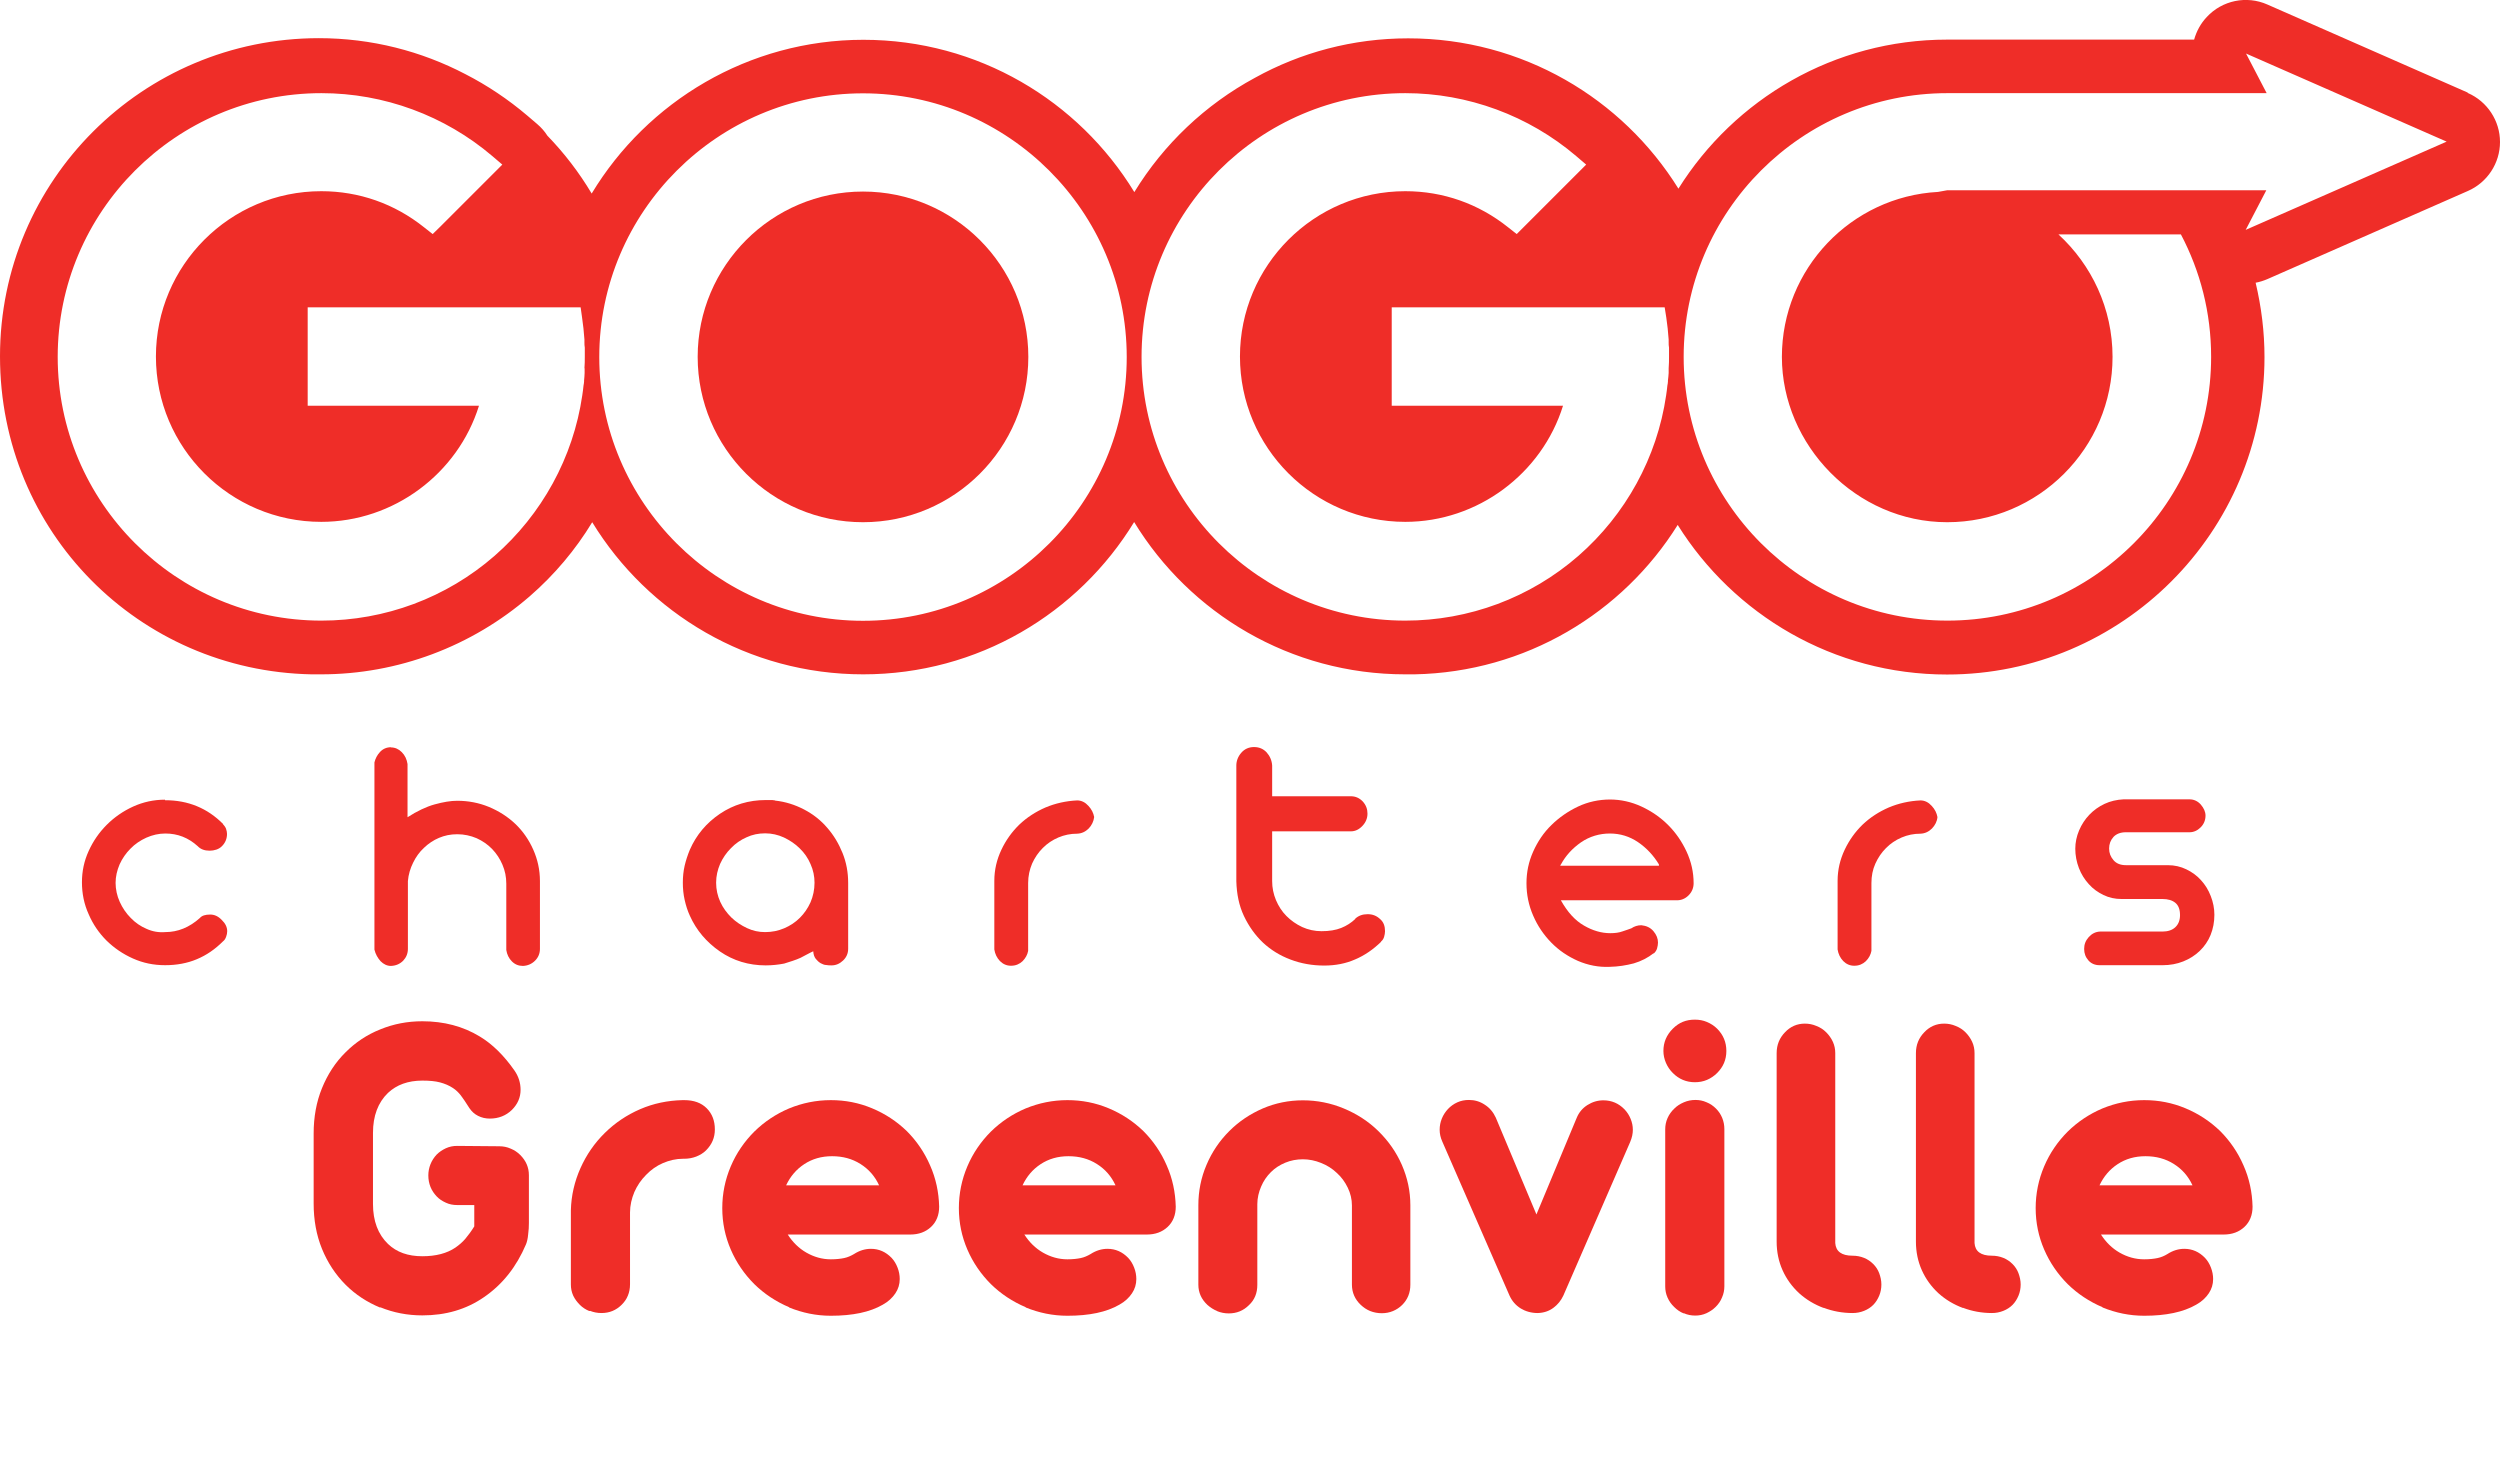
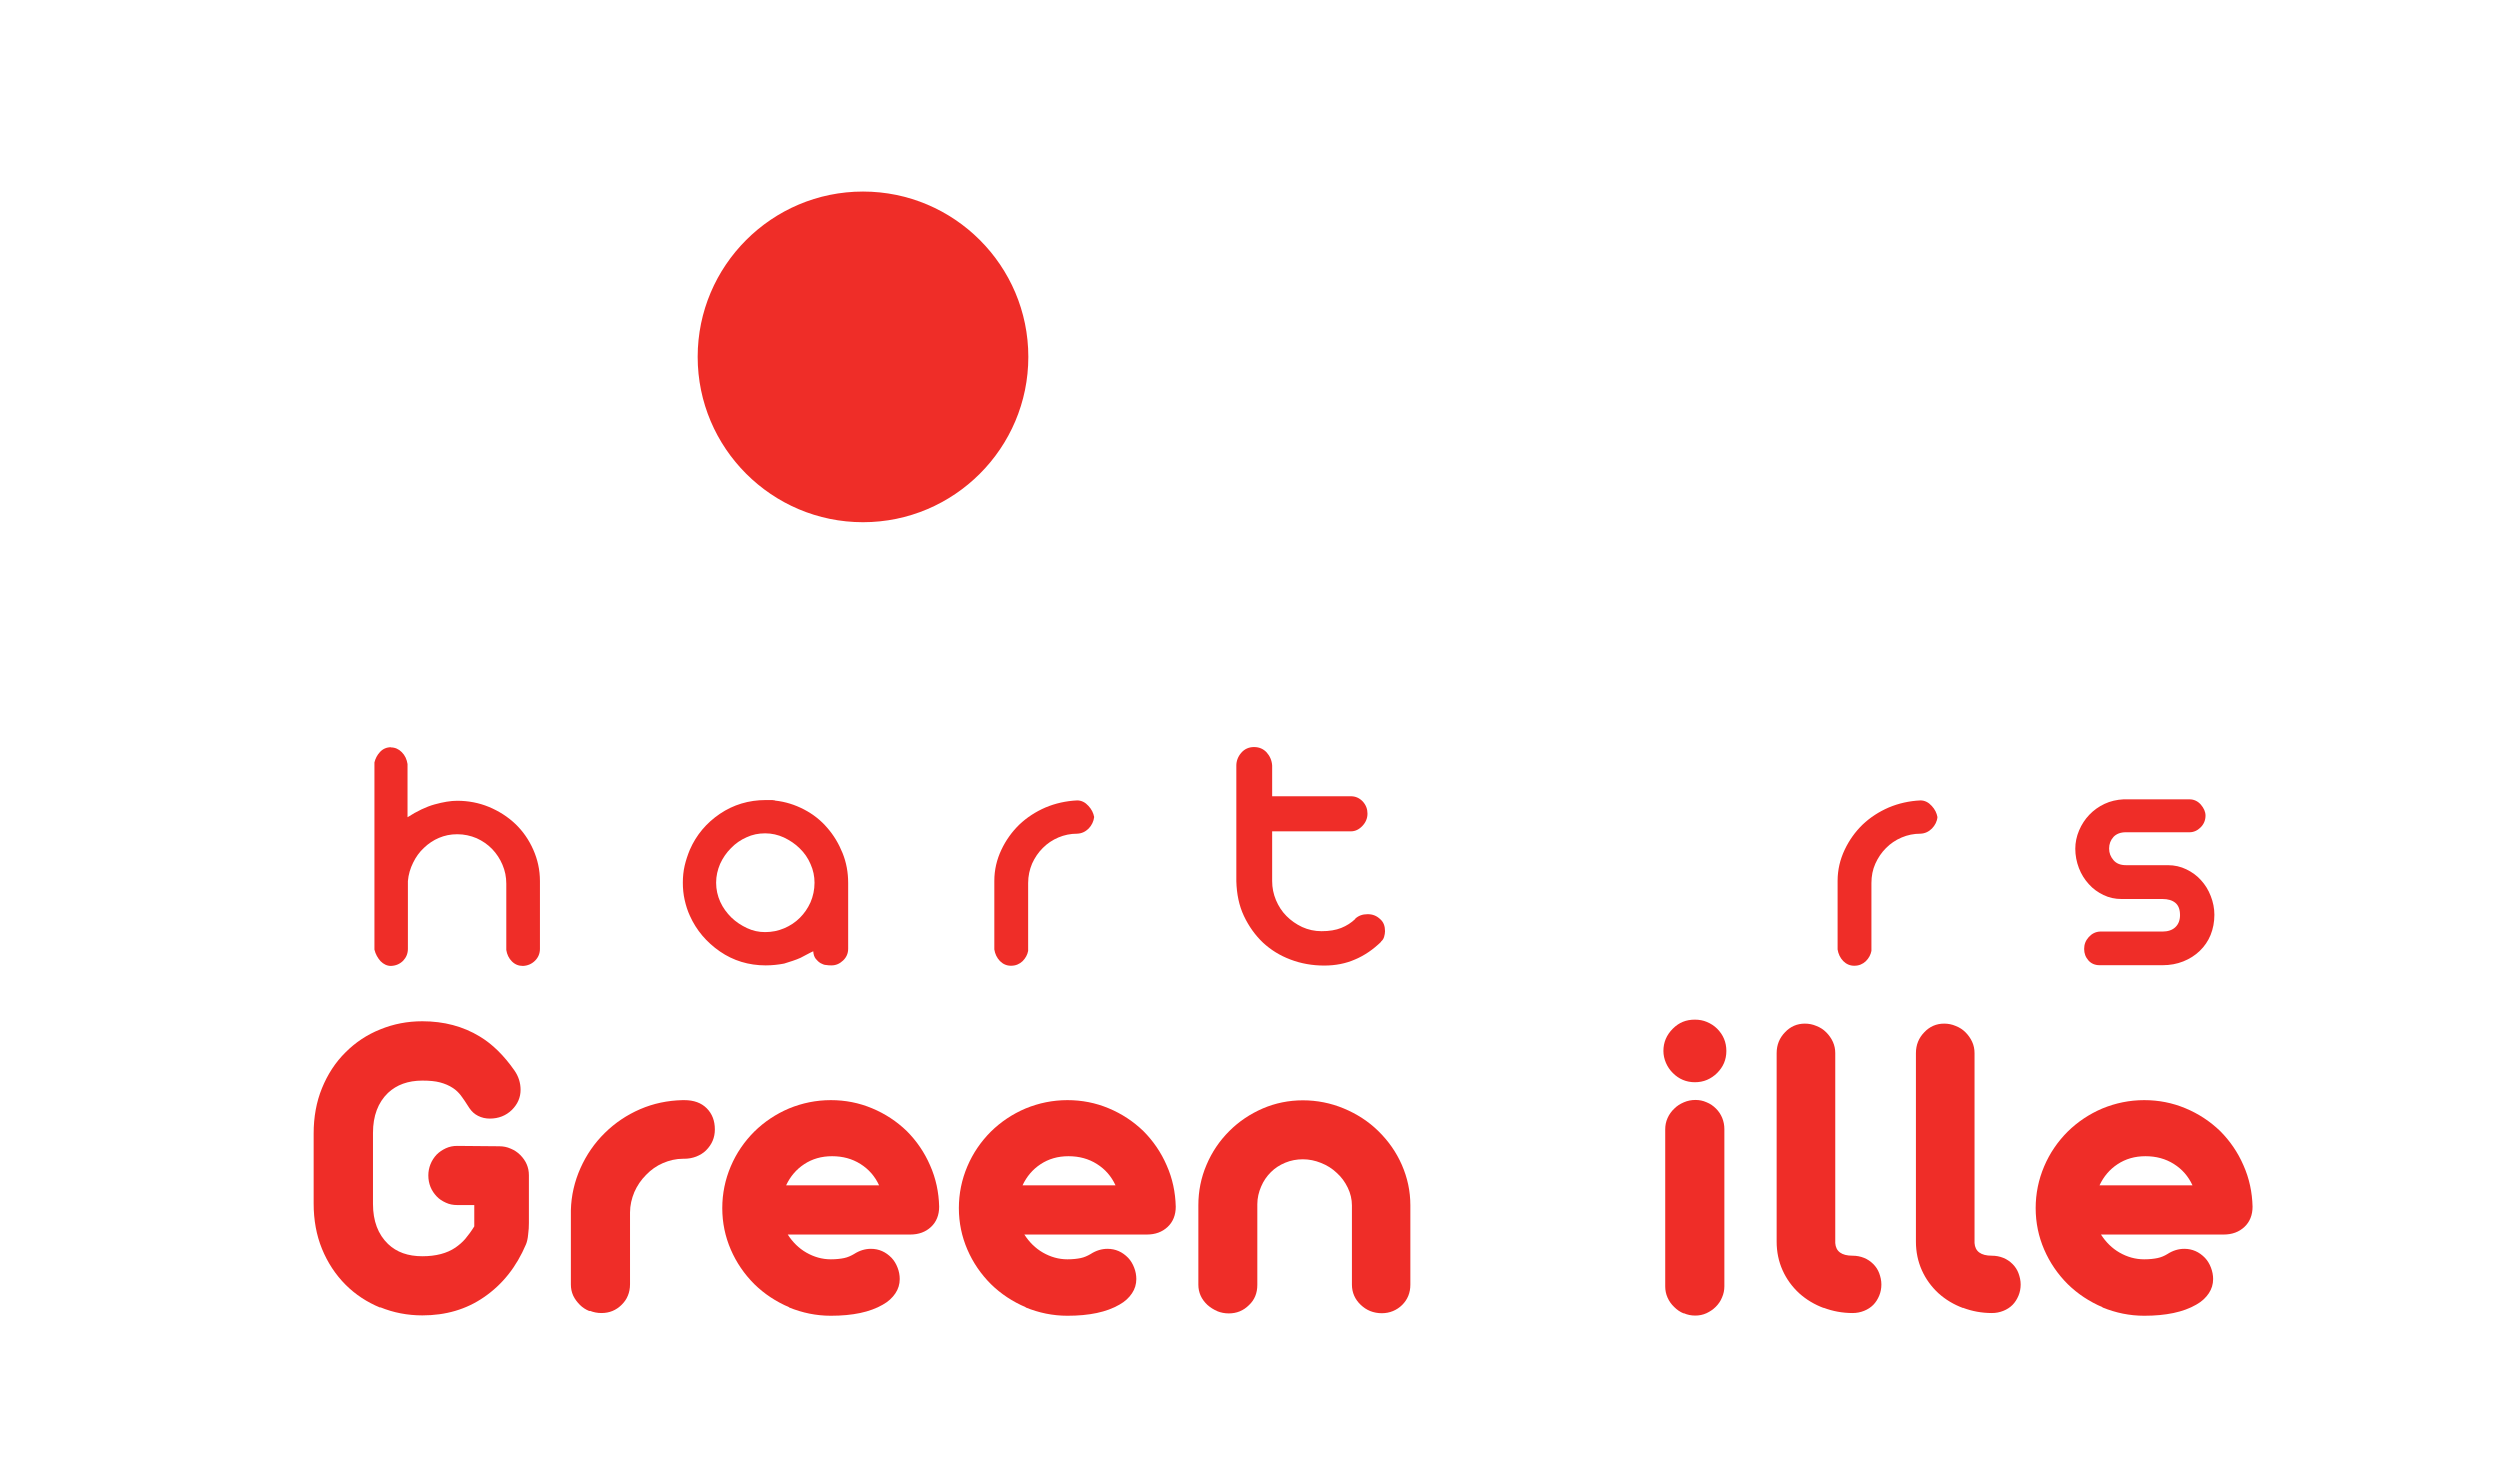
<svg xmlns="http://www.w3.org/2000/svg" id="Capa_1" data-name="Capa 1" viewBox="0 0 138.21 81.21">
  <defs>
    <style>
      .cls-1 {
        fill: #ef2d28;
      }
    </style>
  </defs>
  <g>
    <g>
      <path class="cls-1" d="M47.71,10.59c-5.04,0-9.14,4.1-9.14,9.14s4.1,9.14,9.14,9.14,9.14-4.1,9.14-9.14-4.1-9.14-9.14-9.14Z" />
-       <path class="cls-1" d="M136.43,5.12L125.35.25c-1.15-.51-2.5-.23-3.35.69-.34.36-.57.79-.7,1.25h-13.65c-6.26,0-11.76,3.29-14.86,8.24-3.1-4.99-8.63-8.31-14.94-8.31-3.07,0-5.96.79-8.47,2.18-2.74,1.48-5.05,3.67-6.67,6.32-3.08-5.05-8.64-8.42-14.98-8.42s-11.95,3.41-15.02,8.5c-.69-1.16-1.52-2.24-2.45-3.2-.15-.24-.34-.45-.56-.64l-.55-.47c-1.06-.9-2.21-1.67-3.42-2.29-2.43-1.27-5.19-1.99-8.11-1.99C7.88,2.12,0,9.98,0,19.7s7.68,17.39,17.22,17.58h.53c4.24,0,8.33-1.54,11.53-4.31,1.37-1.19,2.54-2.58,3.46-4.1,3.08,5.04,8.64,8.41,14.98,8.41s11.9-3.37,14.98-8.42c3.08,5.05,8.64,8.42,14.98,8.42h.52c6.14-.12,11.51-3.39,14.55-8.26,3.1,4.96,8.61,8.27,14.89,8.27,9.67,0,17.55-7.88,17.55-17.55,0-1.39-.17-2.76-.49-4.11.22-.04.44-.11.65-.2l11.08-4.87c1.08-.47,1.78-1.54,1.78-2.71s-.7-2.24-1.78-2.71h-.01ZM32.32,20.39c0,.08,0,.15,0,.23,0,.14-.02.28-.03.42v.06c0,.07-.02.14-.03.21-.02.18-.04.37-.07.55-.5,3.43-2.23,6.58-4.85,8.87-2.66,2.32-6.06,3.58-9.57,3.58-8.04,0-14.58-6.55-14.58-14.58s6.54-14.58,14.58-14.58c3.46,0,6.82,1.24,9.45,3.48l.55.47-.51.51-2.91,2.91-.43.42-.47-.37c-1.64-1.31-3.6-2-5.69-2-5.04,0-9.14,4.1-9.14,9.14s4.1,9.14,9.14,9.14c4,0,7.55-2.66,8.72-6.42h-9.47v-5.44h15.09l.08.57c.06.39.1.8.13,1.21v.14c0,.11,0,.21.02.31v.49c0,.2,0,.42-.02.66h.02ZM47.71,34.32c-8.04,0-14.58-6.55-14.58-14.58s6.55-14.58,14.58-14.58,14.58,6.55,14.58,14.58-6.54,14.58-14.58,14.58ZM92.25,20.39v.23c0,.14-.03.28-.04.42v.06c0,.07-.02.14-.03.21-.02.18-.04.37-.07.55-.5,3.43-2.23,6.58-4.85,8.87-2.66,2.32-6.06,3.58-9.57,3.58-8.04,0-14.58-6.55-14.58-14.58s6.54-14.58,14.58-14.58c3.46,0,6.82,1.24,9.45,3.48l.55.47-.51.51-2.91,2.91-.42.42-.47-.37c-1.64-1.31-3.6-2-5.69-2-5.04,0-9.14,4.1-9.14,9.14s4.1,9.14,9.14,9.14c4,0,7.55-2.66,8.72-6.42h-9.47v-5.44h15.09l.09.57c.06.39.1.8.13,1.21v.14c0,.11,0,.21.02.31v.49c0,.2,0,.41-.02.66h0ZM124.15,12.71l1.14-2.19h-17.65l-.5.09c-4.8.26-8.63,4.25-8.63,9.12s4.1,9.14,9.14,9.14,9.14-4.1,9.14-9.14c0-2.68-1.16-5.09-2.99-6.77h6.77c1.07,2.03,1.67,4.32,1.67,6.77,0,8.04-6.54,14.58-14.58,14.58s-14.58-6.55-14.58-14.58,6.54-14.58,14.58-14.58h17.65l-1.14-2.19,11.09,4.87-11.09,4.87h0Z" />
    </g>
    <g>
-       <path class="cls-1" d="M9.14,44.24c1.26,0,2.33.44,3.2,1.32h-.02c.09.09.15.18.18.27.03.09.05.19.05.27,0,.26-.09.49-.28.68-.09.09-.19.15-.31.19-.12.04-.24.06-.37.06-.28,0-.5-.08-.66-.25-.52-.47-1.11-.7-1.79-.7-.36,0-.71.08-1.05.23-.33.15-.63.35-.88.61-.25.25-.45.54-.6.87-.14.33-.22.67-.22,1.02s.08.72.23,1.05c.15.33.35.63.61.89.25.26.54.46.87.6.33.15.67.21,1.04.18.69,0,1.33-.26,1.91-.78.11-.13.3-.19.57-.19.24,0,.45.1.64.3.2.19.3.4.3.62,0,.1-.02.21-.06.31-.04.11-.09.19-.17.25-.44.44-.92.77-1.45.99-.52.22-1.11.33-1.75.33s-1.22-.12-1.78-.37c-.56-.25-1.04-.58-1.46-.99-.42-.42-.75-.9-.99-1.46-.25-.55-.37-1.14-.37-1.76s.12-1.18.37-1.73.58-1.03,1-1.45c.42-.42.91-.76,1.46-1.01s1.14-.38,1.76-.38v.03Z" />
      <path class="cls-1" d="M21.61,41.32c.23,0,.43.09.6.26.18.18.28.4.32.66v2.94c.53-.34,1.03-.58,1.5-.71.47-.13.89-.2,1.24-.2.62,0,1.2.11,1.76.34.55.23,1.04.54,1.46.94.42.4.75.88.99,1.42.24.54.37,1.12.37,1.74v3.75c0,.25-.09.47-.27.65s-.41.28-.67.29c-.24,0-.44-.08-.61-.25s-.27-.38-.31-.63v-3.67c0-.37-.07-.71-.21-1.04s-.33-.62-.57-.87-.53-.45-.86-.6c-.33-.14-.69-.22-1.07-.22s-.7.07-1.01.2-.59.32-.83.55c-.25.23-.45.51-.6.82-.16.32-.26.66-.29,1.02v3.75c0,.25-.09.47-.26.65-.18.18-.4.28-.68.29-.21,0-.4-.09-.57-.26-.16-.18-.28-.39-.34-.64v-10.35c.05-.21.15-.41.31-.58.16-.17.36-.26.61-.26h0Z" />
      <path class="cls-1" d="M42.85,44.26c.57.06,1.1.23,1.6.49.5.26.93.6,1.28,1.01.36.41.64.88.85,1.4s.31,1.07.31,1.65v3.64c0,.25-.09.47-.28.65s-.4.27-.64.27c-.09,0-.19,0-.29-.02-.11,0-.21-.05-.31-.1-.1-.06-.19-.14-.27-.24-.08-.1-.13-.24-.14-.42-.06.03-.18.08-.34.17-.16.09-.28.15-.36.19-.14.06-.28.12-.44.17-.15.05-.31.1-.47.15-.31.06-.66.1-1.02.1-.94,0-1.79-.26-2.53-.77-.74-.51-1.3-1.17-1.66-1.97-.13-.28-.22-.57-.29-.88s-.1-.63-.1-.95.03-.64.1-.94.17-.6.29-.89c.36-.82.92-1.48,1.66-1.98s1.59-.76,2.53-.76h.26c.08,0,.16,0,.26.02ZM42.3,51.53c.37,0,.72-.07,1.05-.21.33-.14.62-.33.87-.58s.44-.53.59-.86c.14-.33.22-.69.22-1.08,0-.35-.07-.7-.22-1.03-.14-.33-.34-.62-.6-.87-.25-.25-.54-.44-.87-.6-.33-.15-.67-.23-1.04-.23s-.71.07-1.03.22c-.32.14-.61.34-.86.6-.25.25-.45.54-.6.87-.14.33-.22.67-.22,1.04s.08.73.23,1.06c.15.33.36.61.61.86.26.25.55.44.87.59s.65.22.99.22h0Z" />
      <path class="cls-1" d="M55.89,53.39c-.24,0-.44-.09-.61-.26-.17-.18-.27-.39-.31-.64v-3.79c0-.62.14-1.19.39-1.72.25-.53.58-.99.99-1.39.42-.4.9-.71,1.45-.95.55-.23,1.13-.36,1.75-.39.24,0,.45.11.62.3.18.19.28.4.32.62-.03.24-.13.45-.3.63-.18.18-.39.28-.64.29-.37,0-.71.07-1.04.21s-.61.33-.86.58-.44.53-.59.86c-.14.33-.22.69-.22,1.08v3.75c-.04.21-.14.4-.31.57-.17.16-.38.25-.63.25h0Z" />
      <path class="cls-1" d="M69.33,41.3c.28,0,.51.1.69.29.18.2.29.44.31.73v1.7h4.35c.26,0,.48.1.66.29.18.2.26.42.26.67s-.09.48-.28.68-.4.3-.64.3h-4.35v2.75c0,.37.07.71.21,1.05.14.33.33.63.58.88s.53.45.87.61c.33.15.69.23,1.07.23.43,0,.79-.06,1.09-.18.3-.12.56-.29.78-.5h-.02c.19-.18.42-.26.7-.26s.5.09.7.28c.18.16.26.38.26.66,0,.1-.02.21-.05.31-.03.11-.09.2-.18.27h.02c-.44.43-.92.76-1.44.98-.52.23-1.09.34-1.71.34-.66,0-1.28-.11-1.86-.33-.59-.22-1.1-.54-1.53-.94-.43-.41-.78-.9-1.05-1.47-.27-.57-.4-1.21-.42-1.92v-6.4c0-.25.09-.49.27-.7s.42-.32.71-.32Z" />
-       <path class="cls-1" d="M89,44.2c.6,0,1.19.13,1.75.39s1.05.6,1.47,1.02c.42.42.76.91,1.02,1.47.26.56.39,1.14.39,1.75,0,.25-.09.48-.28.67s-.43.29-.72.27h-6.34c.37.66.79,1.12,1.28,1.4.48.28.97.42,1.45.42.27,0,.49-.03.68-.1.19-.06.35-.12.49-.17.16-.11.35-.17.55-.17.28.03.5.13.67.33s.25.41.25.63c0,.1-.02.21-.05.32-.03.11-.1.21-.2.3l.02-.04c-.33.26-.7.45-1.11.57-.42.11-.86.18-1.32.19-.62.03-1.21-.09-1.77-.33-.56-.25-1.05-.58-1.47-1.01-.42-.43-.76-.93-1-1.49-.25-.57-.37-1.17-.37-1.79s.12-1.19.37-1.75.58-1.05,1.01-1.47c.43-.42.92-.76,1.47-1.02.55-.26,1.15-.39,1.78-.39h0ZM91.72,47.8c-.3-.5-.69-.92-1.16-1.24-.47-.32-.99-.48-1.56-.48s-1.12.16-1.6.49c-.47.33-.84.73-1.1,1.21-.03.03-.04.05-.04.08h5.47s-.02,0-.02-.02c0,0,0-.04,0-.04Z" />
      <path class="cls-1" d="M102.51,53.39c-.24,0-.44-.09-.61-.26-.17-.18-.27-.39-.31-.64v-3.79c0-.62.14-1.19.39-1.72.25-.53.58-.99.99-1.39.42-.4.9-.71,1.45-.95.55-.23,1.13-.36,1.75-.39.24,0,.45.11.62.3.18.19.28.4.32.62-.02.24-.13.45-.3.63-.18.18-.39.28-.64.29-.37,0-.71.07-1.04.21s-.61.33-.86.58-.44.53-.59.86c-.15.33-.22.69-.22,1.08v3.75c-.04.21-.14.4-.31.57-.17.16-.38.25-.63.25h0Z" />
      <path class="cls-1" d="M114.73,46.93c0-.35.07-.69.21-1.02s.33-.62.57-.87.52-.45.84-.6c.32-.15.67-.23,1.05-.25h3.64c.25,0,.46.1.63.29.17.2.26.4.26.61,0,.25-.09.47-.27.65s-.39.27-.61.27h-3.52c-.3,0-.53.09-.69.26-.16.18-.24.39-.24.64s.08.45.24.64c.16.19.39.28.69.28h2.32c.37,0,.71.08,1.02.23.31.15.59.35.81.6.23.25.41.54.54.88.13.33.2.68.2,1.03,0,.4-.07.77-.21,1.12-.14.34-.34.63-.6.88s-.56.44-.91.58c-.35.14-.73.21-1.14.21h-3.49c-.25,0-.46-.09-.61-.26-.16-.18-.24-.39-.24-.64s.08-.46.25-.65c.17-.19.38-.3.63-.31h3.45c.3,0,.54-.08.71-.24s.26-.38.26-.67c0-.32-.09-.54-.26-.68-.17-.14-.41-.21-.71-.21h-2.27c-.35,0-.68-.07-.99-.22s-.58-.34-.81-.6c-.23-.25-.42-.55-.55-.89-.13-.34-.2-.7-.2-1.08v.02Z" />
    </g>
  </g>
  <g>
    <path class="cls-1" d="M21.02,72.29c-.73-.3-1.37-.72-1.91-1.26-.56-.56-1-1.23-1.31-1.99-.31-.76-.46-1.6-.46-2.5v-3.88c0-.9.15-1.74.46-2.5.31-.76.74-1.43,1.31-1.99.54-.54,1.18-.97,1.91-1.26.73-.3,1.5-.45,2.33-.45,1.19,0,2.25.28,3.17.84.7.42,1.34,1.05,1.92,1.88.23.33.34.69.34,1.07,0,.42-.16.79-.48,1.11-.33.32-.74.48-1.22.48-.24,0-.45-.05-.65-.15s-.35-.24-.48-.43c-.2-.32-.36-.55-.48-.71-.12-.15-.26-.29-.43-.4-.21-.14-.45-.24-.71-.31-.26-.07-.59-.1-.98-.1-.79,0-1.42.23-1.9.68-.55.53-.83,1.27-.83,2.21v3.93c0,.94.28,1.68.83,2.21.48.46,1.11.68,1.9.68.75,0,1.36-.16,1.83-.48.2-.14.39-.3.55-.49.16-.19.33-.42.49-.68v-1.18h-.95c-.22,0-.43-.04-.62-.13-.2-.09-.37-.2-.51-.35s-.26-.32-.34-.52c-.08-.2-.12-.41-.12-.64,0-.21.04-.42.12-.62.08-.2.2-.38.34-.53.15-.15.32-.26.51-.35.2-.09.4-.13.62-.13l2.33.02c.22,0,.43.04.63.13.2.08.38.2.53.35.32.32.48.69.48,1.12v2.64c0,.2-.01.4-.04.62-.02.25-.07.44-.12.56-.53,1.25-1.3,2.22-2.32,2.92-.98.68-2.12,1.01-3.41,1.01-.82,0-1.6-.15-2.33-.45Z" />
    <path class="cls-1" d="M32.58,72.48c-.2-.08-.38-.2-.52-.34-.15-.15-.28-.32-.37-.51-.09-.2-.13-.4-.13-.62v-4.1c.02-.81.2-1.59.53-2.33.33-.74.78-1.39,1.35-1.95.56-.55,1.21-.99,1.95-1.31.74-.32,1.52-.48,2.34-.5h.1c.53,0,.94.15,1.24.45.3.3.45.69.45,1.17,0,.45-.16.83-.49,1.16-.15.15-.34.26-.54.34-.21.08-.43.12-.65.12h-.07c-.4,0-.77.09-1.12.24-.35.15-.66.37-.93.65-.28.28-.49.59-.65.95-.15.36-.24.74-.24,1.13v3.97c0,.23-.04.44-.12.63-.08.2-.2.36-.34.5-.31.31-.68.46-1.12.46-.22,0-.43-.04-.63-.12Z" />
    <path class="cls-1" d="M43.63,72.27c-.73-.31-1.38-.74-1.93-1.28-.55-.55-.99-1.19-1.3-1.91-.31-.72-.47-1.48-.47-2.29s.16-1.58.47-2.31c.31-.73.75-1.37,1.3-1.92.55-.54,1.19-.97,1.92-1.28.73-.3,1.5-.46,2.31-.46s1.56.15,2.28.45c.72.3,1.36.72,1.92,1.26.54.54.98,1.18,1.29,1.9.32.72.48,1.48.5,2.28,0,.46-.15.84-.45,1.12-.3.28-.68.42-1.15.42h-6.77c.27.42.61.76,1.03,1s.87.37,1.35.37c.3,0,.55-.03.74-.07s.37-.12.54-.22c.31-.2.62-.29.94-.29.44,0,.82.17,1.14.5.14.15.25.33.33.54.08.2.12.42.12.63,0,.29-.08.55-.24.79-.16.24-.39.46-.7.63-.71.41-1.66.61-2.87.61-.81,0-1.57-.16-2.31-.46ZM48.6,65.53c-.23-.5-.57-.89-1.03-1.18-.46-.29-.98-.43-1.57-.43s-1.1.15-1.54.44-.77.68-1,1.17h5.14Z" />
    <path class="cls-1" d="M56.71,72.27c-.73-.31-1.38-.74-1.93-1.28-.55-.55-.99-1.19-1.3-1.91-.31-.72-.47-1.48-.47-2.29s.16-1.58.47-2.31c.31-.73.75-1.37,1.3-1.92.55-.54,1.19-.97,1.92-1.28.73-.3,1.5-.46,2.31-.46s1.56.15,2.28.45c.72.3,1.36.72,1.92,1.26.54.54.98,1.18,1.29,1.9.32.72.48,1.48.5,2.28,0,.46-.15.84-.45,1.12-.3.28-.68.42-1.15.42h-6.77c.27.42.61.76,1.03,1s.87.37,1.35.37c.3,0,.55-.03.74-.07s.37-.12.54-.22c.31-.2.62-.29.94-.29.44,0,.82.17,1.14.5.14.15.25.33.33.54.08.2.12.42.12.63,0,.29-.08.55-.24.79-.16.24-.39.46-.7.63-.71.41-1.66.61-2.87.61-.81,0-1.57-.16-2.31-.46ZM61.67,65.53c-.23-.5-.57-.89-1.03-1.18-.46-.29-.98-.43-1.57-.43s-1.1.15-1.54.44-.77.68-1,1.17h5.14Z" />
    <path class="cls-1" d="M67.29,72.48c-.2-.08-.38-.2-.54-.34-.33-.31-.5-.68-.5-1.12v-4.39c0-.78.15-1.53.45-2.23.3-.71.72-1.33,1.26-1.87s1.16-.95,1.85-1.25c.7-.3,1.44-.45,2.22-.45s1.54.15,2.26.45,1.36.71,1.91,1.25c.55.54.99,1.16,1.3,1.87.31.71.47,1.45.47,2.23v4.39c0,.45-.15.82-.45,1.12-.15.15-.32.26-.51.34s-.4.12-.62.12-.44-.04-.64-.12-.37-.2-.52-.34c-.32-.3-.49-.68-.49-1.12v-4.38c0-.34-.08-.67-.23-.98-.15-.31-.35-.59-.61-.82-.25-.24-.54-.42-.87-.55-.32-.13-.66-.2-1-.2s-.67.06-.98.19c-.31.13-.57.3-.79.52-.23.23-.41.49-.54.8-.13.3-.21.63-.21.97v4.46c0,.46-.15.83-.46,1.12-.31.31-.68.46-1.12.46-.22,0-.43-.04-.63-.12Z" />
-     <path class="cls-1" d="M84.08,72.34c-.28-.17-.49-.41-.63-.72l-3.71-8.5c-.1-.22-.15-.44-.15-.66s.04-.42.12-.62c.08-.2.2-.38.34-.53s.32-.28.52-.37c.2-.09.41-.13.64-.13.31,0,.6.08.87.26.27.17.47.41.61.71l2.25,5.36,2.23-5.35c.12-.29.32-.53.59-.7s.56-.26.88-.26c.46,0,.85.17,1.17.5.15.16.26.33.34.53s.12.39.12.6c0,.2-.04.42-.15.68l-3.69,8.48c-.13.28-.31.5-.55.68-.24.18-.53.28-.87.29-.35,0-.67-.09-.95-.26Z" />
    <path class="cls-1" d="M92.48,59.32c-.16-.16-.29-.35-.38-.56-.09-.21-.14-.43-.14-.66,0-.47.17-.88.52-1.23s.74-.5,1.22-.5c.24,0,.46.04.67.13.21.09.4.21.56.37.34.34.51.75.51,1.23s-.17.88-.51,1.22c-.16.16-.35.29-.56.38-.21.09-.44.13-.67.13-.47,0-.88-.17-1.22-.51ZM93.08,72.61c-.2-.08-.37-.2-.52-.35-.16-.15-.28-.32-.37-.52-.09-.2-.13-.41-.13-.62v-8.69c0-.21.04-.42.13-.62.09-.2.21-.37.37-.52.15-.15.32-.26.53-.35.21-.09.42-.13.64-.13s.42.04.62.13c.2.08.37.2.52.35s.26.32.34.51c.08.2.12.4.12.62v8.69c0,.21-.04.42-.13.62-.08.2-.2.37-.35.52s-.32.26-.51.35c-.2.09-.4.13-.62.13s-.43-.04-.63-.13Z" />
    <path class="cls-1" d="M100.82,72.31c-.51-.19-.96-.46-1.35-.81-.39-.36-.7-.78-.92-1.27s-.33-1.02-.33-1.59v-10.42c0-.46.16-.84.46-1.15.3-.32.67-.48,1.1-.48.22,0,.43.04.64.13.21.08.39.2.54.35.15.15.28.33.37.53s.13.4.13.62v10.5c.03.46.35.7.95.7.23,0,.44.04.64.12.2.08.37.2.51.34.15.15.26.32.33.51s.12.4.12.62-.04.43-.12.62-.19.37-.33.51c-.14.14-.31.25-.51.33-.2.08-.41.12-.63.12-.56,0-1.1-.1-1.6-.29Z" />
    <path class="cls-1" d="M108.52,72.31c-.51-.19-.96-.46-1.35-.81-.39-.36-.7-.78-.92-1.27s-.33-1.02-.33-1.59v-10.42c0-.46.16-.84.46-1.15.3-.32.67-.48,1.1-.48.22,0,.43.04.64.13.21.08.39.2.54.35.15.15.28.33.37.53s.13.4.13.62v10.5c.03.46.35.7.95.7.23,0,.44.04.64.12.2.08.37.2.51.34.15.15.26.32.33.51s.12.4.12.62-.04.43-.12.62-.19.37-.33.51c-.14.14-.31.25-.51.33-.2.08-.41.12-.63.12-.56,0-1.1-.1-1.6-.29Z" />
    <path class="cls-1" d="M116.24,72.27c-.73-.31-1.38-.74-1.93-1.28-.55-.55-.99-1.19-1.3-1.91-.31-.72-.47-1.48-.47-2.29s.16-1.58.47-2.31c.31-.73.75-1.37,1.3-1.92.55-.54,1.19-.97,1.92-1.28.73-.3,1.5-.46,2.31-.46s1.56.15,2.28.45c.72.3,1.36.72,1.92,1.26.54.54.98,1.18,1.29,1.9.32.72.48,1.48.5,2.28,0,.46-.15.84-.45,1.12-.3.28-.68.42-1.15.42h-6.78c.27.42.61.76,1.03,1,.42.24.87.37,1.36.37.3,0,.55-.03.74-.07s.38-.12.54-.22c.31-.2.62-.29.94-.29.44,0,.82.17,1.14.5.14.15.25.33.33.54s.12.42.12.63c0,.29-.08.55-.24.79-.16.24-.39.46-.7.63-.71.41-1.67.61-2.87.61-.81,0-1.57-.16-2.31-.46ZM121.21,65.53c-.23-.5-.57-.89-1.03-1.18-.46-.29-.98-.43-1.57-.43s-1.1.15-1.54.44-.77.68-1,1.17h5.14Z" />
  </g>
</svg>